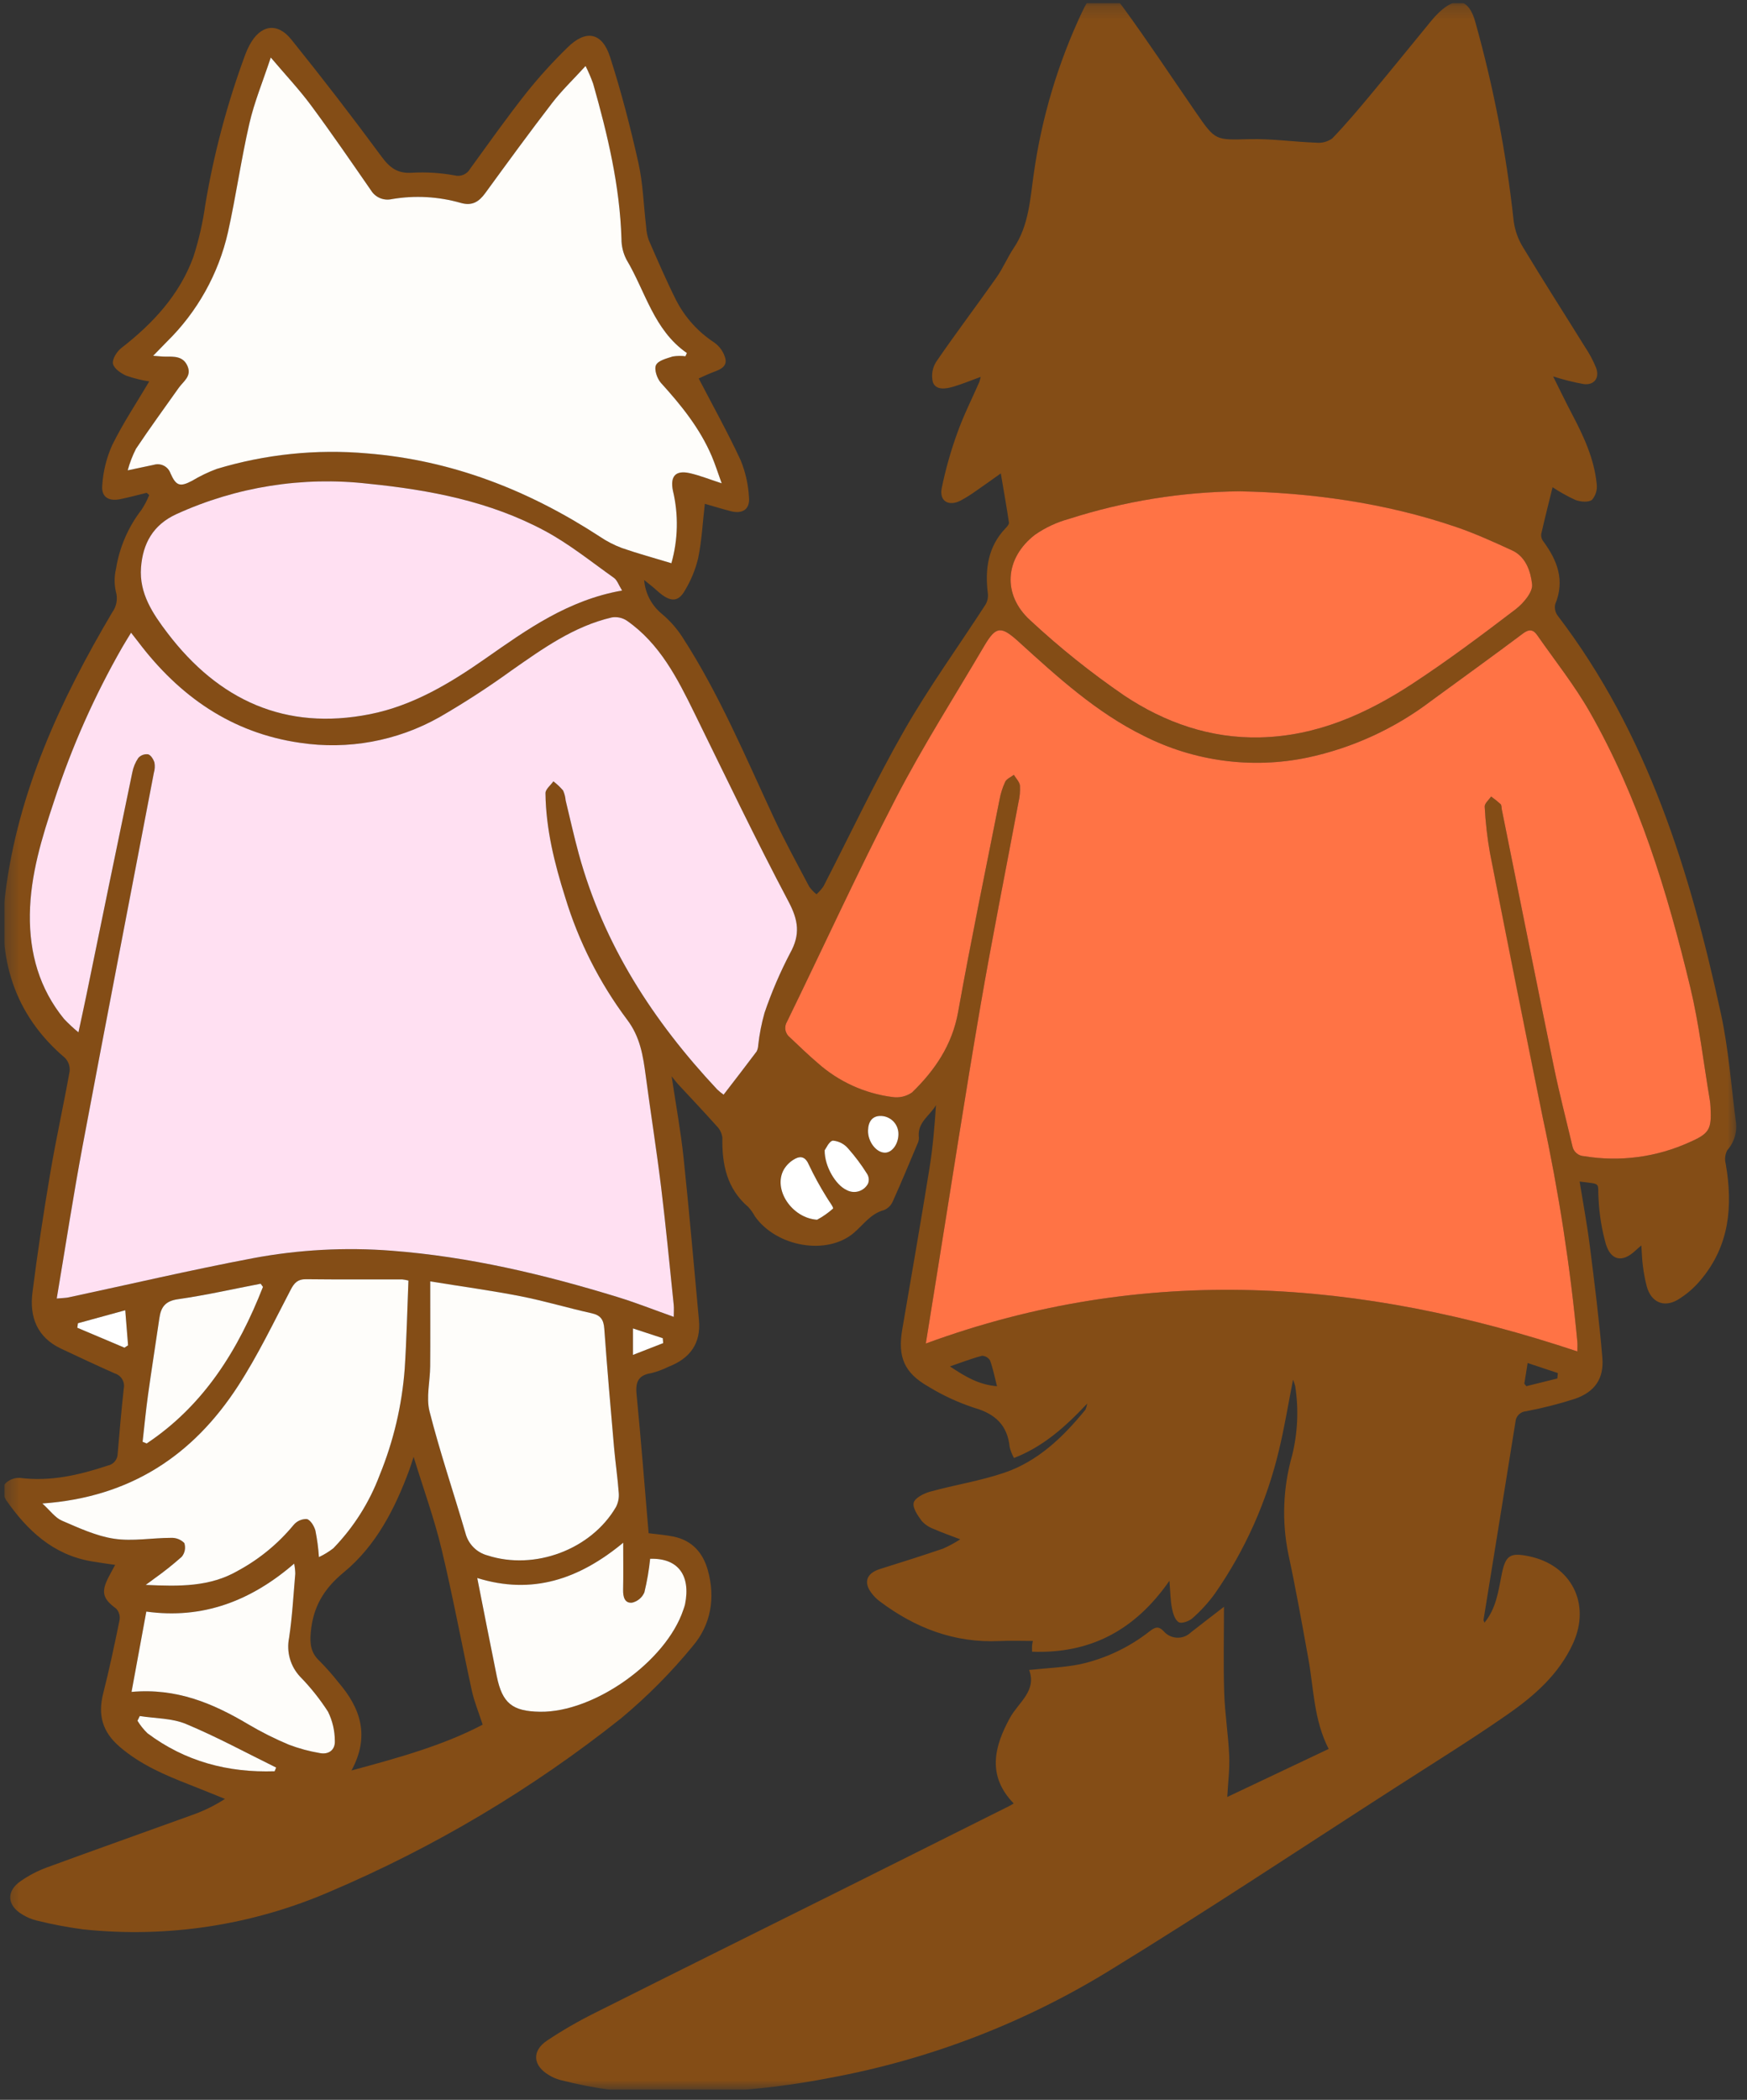
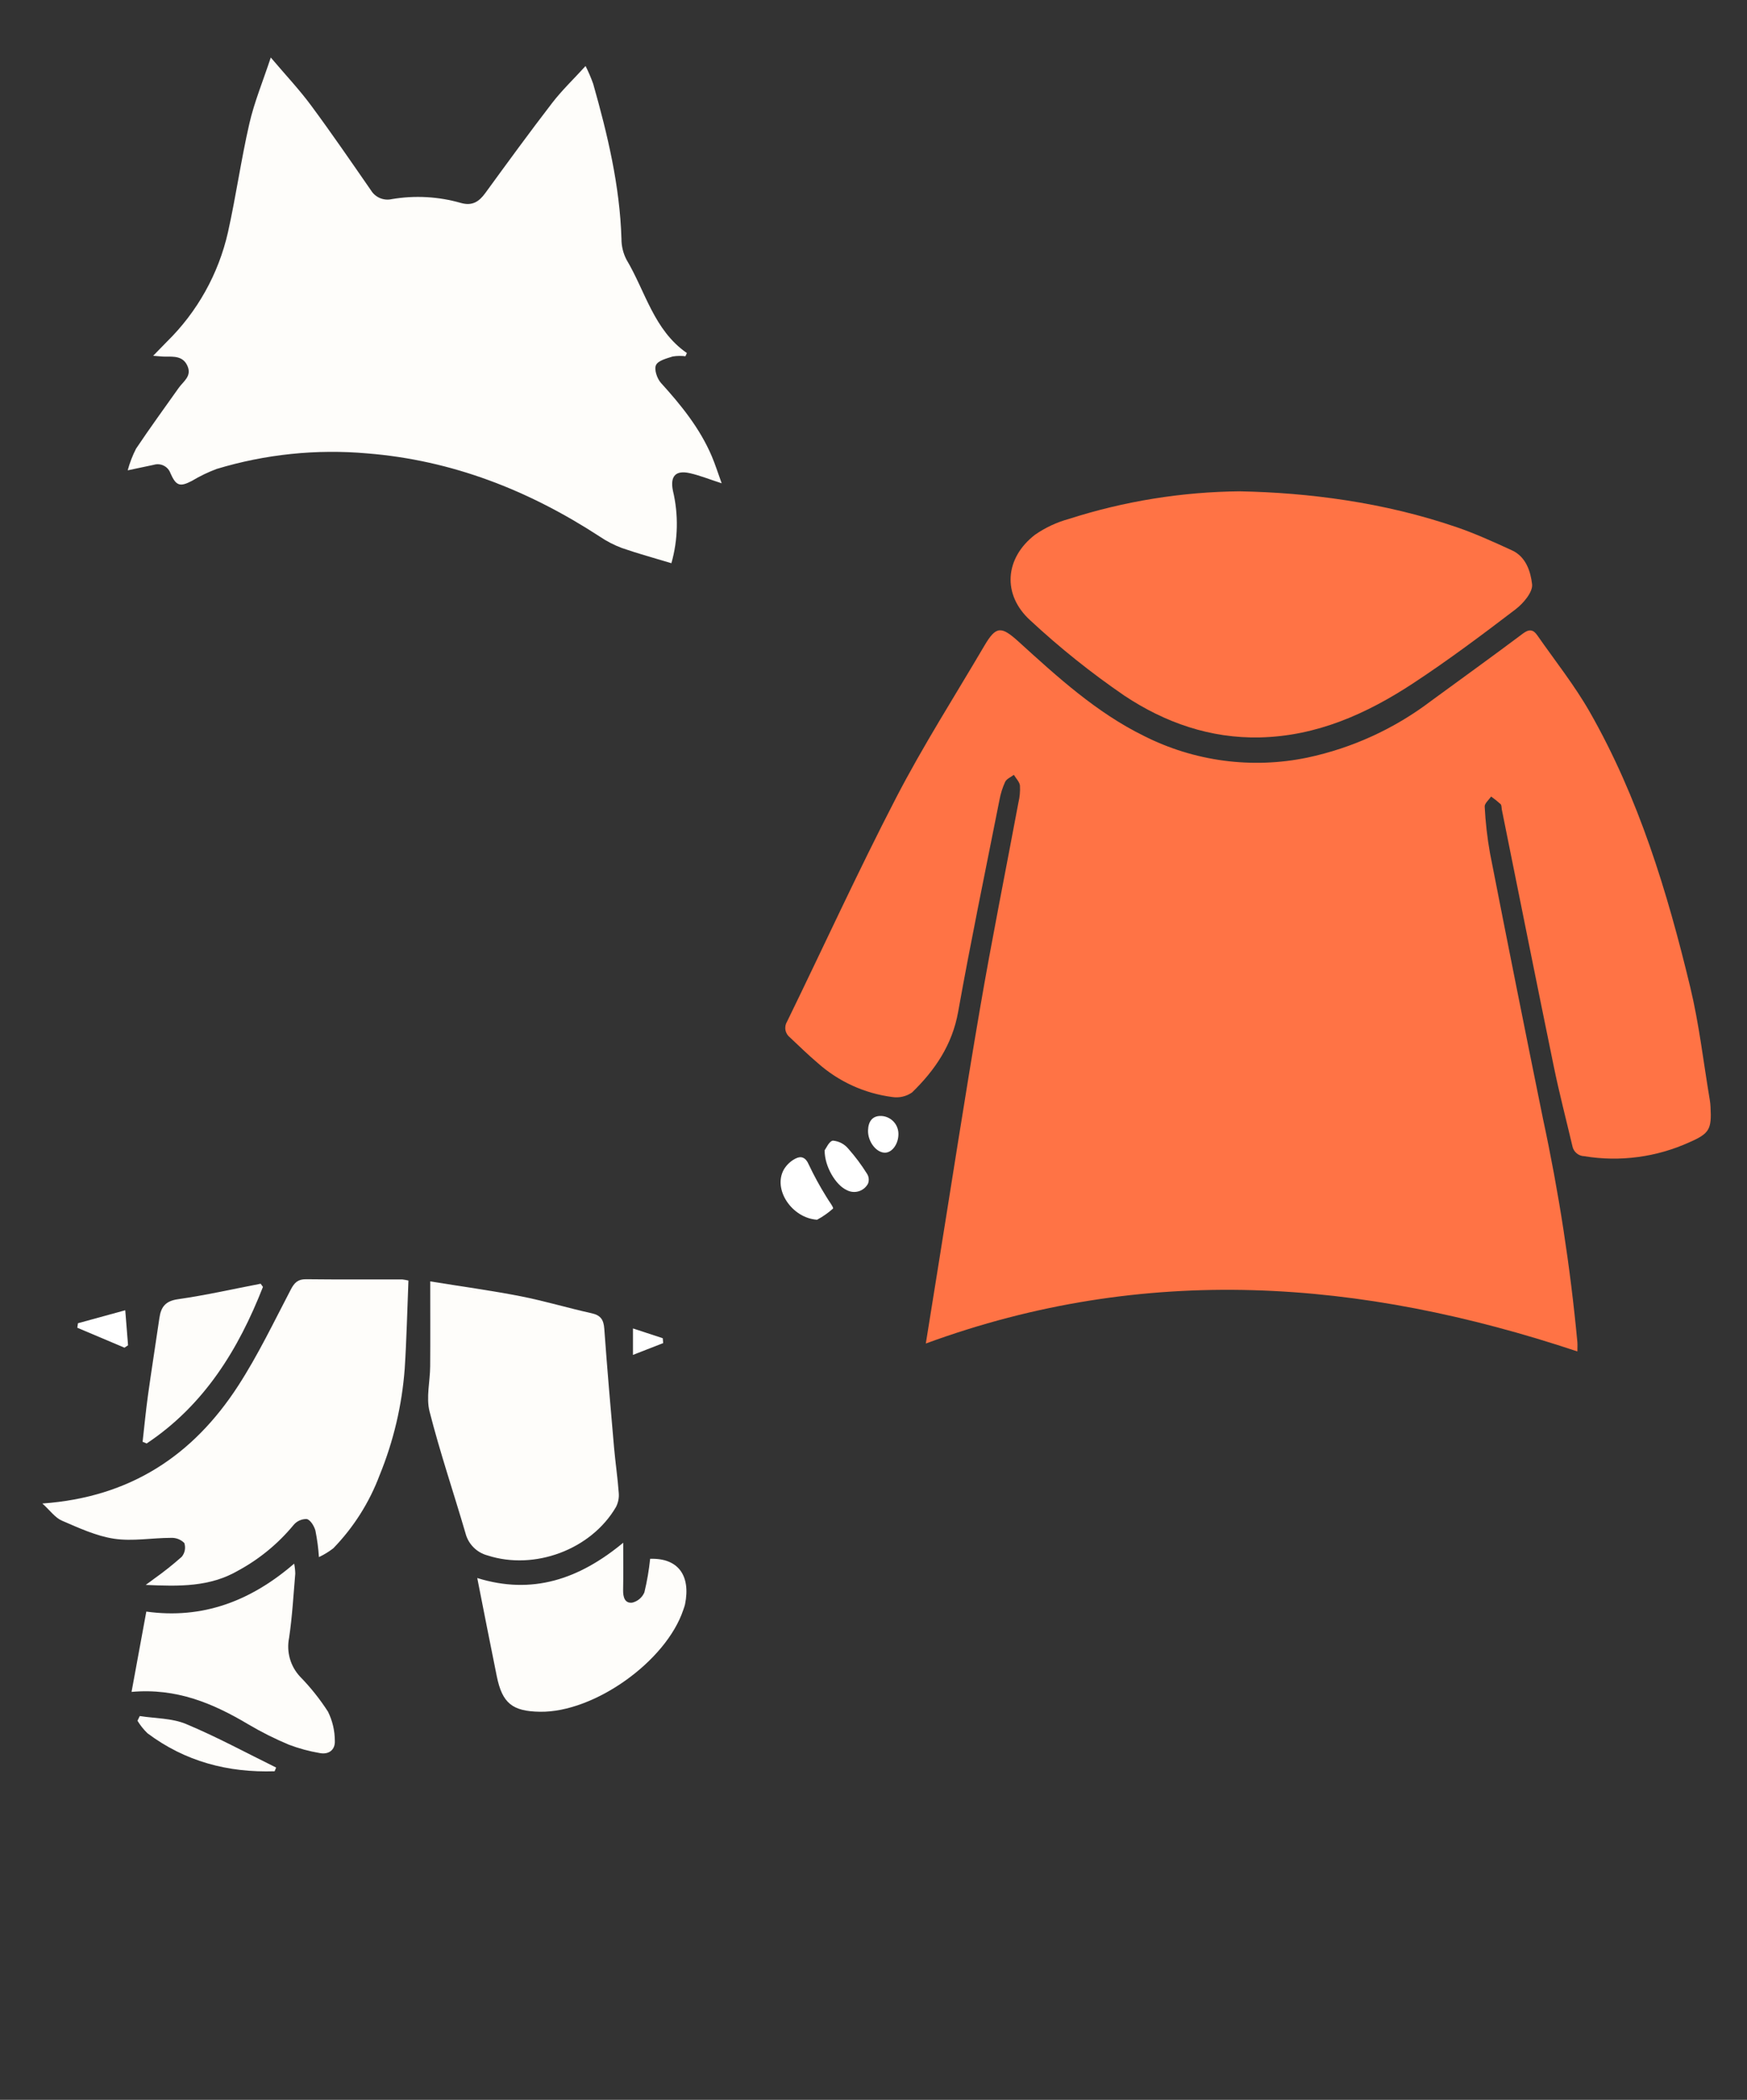
<svg xmlns="http://www.w3.org/2000/svg" width="134" height="161" viewBox="0 0 134 161" fill="none">
  <rect x="0" y="0" width="134" height="161" fill="#333333" stroke="none" />
  <g clip-path="url(#clip0_828_3322)">
    <mask id="mask0_828_3322" style="mask-type:luminance" maskUnits="userSpaceOnUse" x="0" y="0" width="134" height="161">
      <path d="M133.333 0.234H0.333V160.234H133.333V0.234Z" fill="white" />
    </mask>
    <g mask="url(#mask0_828_3322)">
-       <path d="M11.256 37.784C10.581 37.949 9.909 38.133 9.228 38.272C8.336 38.453 7.765 38.114 7.842 37.223C7.908 36.154 8.167 35.105 8.606 34.128C9.429 32.454 10.474 30.889 11.448 29.245C10.849 29.153 10.259 29.006 9.686 28.806C9.271 28.623 8.735 28.253 8.665 27.885C8.598 27.532 8.962 26.952 9.304 26.687C11.733 24.8 13.78 22.603 14.842 19.673C15.258 18.37 15.562 17.034 15.749 15.679C16.409 11.753 17.437 7.897 18.82 4.164C18.913 3.918 19.022 3.678 19.147 3.445C19.968 1.911 21.259 1.678 22.343 3.027C24.715 5.971 27.022 8.965 29.267 12.01C29.906 12.879 30.503 13.32 31.611 13.244C32.693 13.183 33.778 13.251 34.845 13.444C35.076 13.509 35.323 13.494 35.544 13.401C35.766 13.307 35.95 13.142 36.066 12.931C37.48 10.987 38.87 9.022 40.359 7.137C41.347 5.9 42.413 4.727 43.548 3.624C44.95 2.247 46.186 2.481 46.793 4.366C47.651 7.031 48.355 9.755 48.967 12.488C49.322 14.079 49.366 15.739 49.559 17.367C49.575 17.718 49.641 18.065 49.756 18.397C50.435 19.952 51.106 21.514 51.867 23.029C52.543 24.34 53.547 25.453 54.781 26.26C55.216 26.564 55.525 27.017 55.649 27.534C55.764 28.209 55.08 28.381 54.562 28.59C54.167 28.748 53.783 28.935 53.593 29.02C54.701 31.154 55.837 33.191 56.816 35.302C57.178 36.195 57.392 37.142 57.448 38.104C57.542 39.042 56.966 39.432 56.044 39.192C55.373 39.018 54.708 38.813 54.062 38.629C53.894 40.09 53.826 41.47 53.549 42.806C53.337 43.685 52.989 44.526 52.518 45.299C52.054 46.11 51.515 46.147 50.766 45.594C50.529 45.421 50.321 45.212 50.095 45.024C49.902 44.862 49.703 44.708 49.408 44.471C49.447 44.972 49.587 45.46 49.82 45.906C50.053 46.352 50.373 46.746 50.762 47.064C51.365 47.569 51.891 48.161 52.322 48.819C55.169 53.209 57.178 58.027 59.378 62.749C60.207 64.526 61.154 66.246 62.069 67.982C62.226 68.201 62.413 68.398 62.625 68.567C62.829 68.386 63.011 68.179 63.166 67.953C65.218 63.974 67.124 59.91 69.343 56.027C71.241 52.704 73.502 49.587 75.584 46.369C75.736 46.117 75.802 45.823 75.773 45.53C75.541 43.658 75.765 41.925 77.137 40.492C77.25 40.373 77.409 40.196 77.39 40.07C77.211 38.865 76.996 37.665 76.765 36.297C76.072 36.788 75.468 37.227 74.852 37.648C74.472 37.922 74.074 38.171 73.661 38.392C72.76 38.845 72.038 38.421 72.231 37.438C72.529 35.982 72.934 34.549 73.444 33.153C73.914 31.835 74.553 30.578 75.115 29.292C75.159 29.163 75.194 29.031 75.221 28.897C74.459 29.174 73.797 29.453 73.112 29.652C72.543 29.819 71.797 29.943 71.554 29.307C71.487 29.037 71.476 28.756 71.523 28.483C71.57 28.209 71.673 27.947 71.826 27.715C73.316 25.541 74.911 23.439 76.428 21.283C76.932 20.568 77.272 19.739 77.76 19.011C78.924 17.279 79.01 15.277 79.294 13.312C79.901 9.017 81.15 4.838 83 0.916C83.991 -1.178 84.785 -1.296 86.151 0.571C88.084 3.217 89.894 5.96 91.758 8.661C93.241 10.811 93.24 10.734 95.855 10.67C97.545 10.63 99.241 10.878 100.937 10.939C101.379 10.988 101.824 10.873 102.187 10.616C103.26 9.501 104.257 8.311 105.249 7.12C106.77 5.295 108.262 3.446 109.77 1.611C109.954 1.383 110.153 1.166 110.364 0.962C111.711 -0.317 112.687 -0.068 113.163 1.696C114.563 6.686 115.546 11.785 116.102 16.939C116.197 17.666 116.447 18.364 116.836 18.985C118.378 21.543 119.993 24.057 121.568 26.595C121.911 27.102 122.199 27.645 122.429 28.213C122.702 28.975 122.289 29.541 121.487 29.451C120.688 29.308 119.9 29.11 119.128 28.859C119.622 29.846 120.082 30.806 120.578 31.748C121.469 33.438 122.275 35.164 122.469 37.09C122.5 37.309 122.484 37.532 122.423 37.744C122.362 37.957 122.257 38.154 122.114 38.323C121.838 38.535 121.22 38.481 120.835 38.333C120.228 38.053 119.643 37.727 119.087 37.357C118.783 38.594 118.483 39.769 118.215 40.952C118.195 41.145 118.248 41.338 118.365 41.493C119.452 42.958 120.047 44.495 119.29 46.327C119.256 46.477 119.256 46.633 119.288 46.783C119.32 46.934 119.384 47.076 119.476 47.2C126.388 56.252 129.633 66.821 132 77.728C132.581 80.41 132.783 83.175 133.132 85.906C133.204 86.312 133.183 86.73 133.07 87.126C132.958 87.523 132.757 87.889 132.483 88.198C132.315 88.521 132.275 88.897 132.37 89.249C132.932 92.474 132.654 95.52 130.456 98.131C129.954 98.739 129.353 99.258 128.677 99.664C127.595 100.29 126.634 99.826 126.309 98.626C126.177 98.116 126.079 97.598 126.015 97.075C125.949 96.584 125.936 96.087 125.896 95.494C125.711 95.653 125.566 95.771 125.432 95.896C124.456 96.814 123.569 96.673 123.172 95.382C122.866 94.288 122.68 93.163 122.619 92.028C122.509 90.603 122.919 90.824 121.162 90.593C121.428 92.252 121.736 93.885 121.944 95.531C122.305 98.379 122.664 101.229 122.904 104.088C123.04 105.708 122.331 106.72 120.799 107.253C119.577 107.646 118.331 107.963 117.07 108.203C116.855 108.215 116.652 108.305 116.499 108.457C116.346 108.608 116.253 108.811 116.239 109.026C115.434 114.085 114.607 119.139 113.792 124.196C113.784 124.245 113.826 124.302 113.864 124.413C114.763 123.322 114.926 122.007 115.181 120.731C115.475 119.254 115.815 119.018 117.294 119.328C120.53 120.008 122.032 122.963 120.667 125.981C119.586 128.371 117.67 130.038 115.596 131.479C112.784 133.432 109.867 135.234 106.985 137.089C99.743 141.745 92.569 146.514 85.229 151.011C78.613 155.095 71.296 157.912 63.65 159.318C58.15 160.389 52.53 160.704 46.945 160.254C45.613 160.077 44.294 159.821 42.993 159.486C42.682 159.406 42.384 159.278 42.112 159.108C40.875 158.389 40.77 157.257 41.958 156.461C43.127 155.681 44.346 154.977 45.604 154.351C51.982 151.148 58.379 147.981 64.766 144.797C68.981 142.696 73.193 140.59 77.404 138.48C77.503 138.431 77.597 138.369 77.755 138.278C75.699 136.16 76.25 133.937 77.457 131.728C78.118 130.519 79.538 129.657 78.938 128.042C80.357 127.891 81.617 127.85 82.836 127.605C84.788 127.175 86.618 126.308 88.188 125.07C88.555 124.793 88.83 124.639 89.232 125.043C89.358 125.196 89.514 125.323 89.69 125.413C89.867 125.503 90.061 125.556 90.258 125.567C90.457 125.579 90.655 125.549 90.841 125.48C91.027 125.411 91.197 125.304 91.339 125.166C92.161 124.518 92.993 123.885 93.882 123.199C93.882 125.427 93.829 127.611 93.899 129.791C93.951 131.4 94.215 133.002 94.283 134.611C94.328 135.636 94.193 136.669 94.135 137.78L101.912 134.098C100.763 131.848 100.771 129.475 100.356 127.187C99.871 124.509 99.396 121.828 98.822 119.167C98.309 116.658 98.407 114.062 99.108 111.599C99.539 109.863 99.62 108.058 99.348 106.289C99.305 106.118 99.249 105.951 99.179 105.789C98.805 107.682 98.523 109.454 98.1 111.192C97.165 115.136 95.497 118.868 93.182 122.193C92.683 122.879 92.111 123.508 91.474 124.068C91.213 124.305 90.632 124.513 90.408 124.379C90.119 124.206 89.966 123.693 89.891 123.3C89.772 122.688 89.77 122.054 89.699 121.202C87.048 125.014 83.617 126.805 79.162 126.643C79.162 126.436 79.154 126.293 79.164 126.152C79.178 126.039 79.199 125.927 79.225 125.817C78.36 125.817 77.513 125.783 76.669 125.823C73.201 125.987 70.181 124.818 67.455 122.761C67.245 122.6 67.056 122.414 66.892 122.206C66.201 121.343 66.446 120.629 67.509 120.298C69.121 119.794 70.732 119.285 72.331 118.74C72.79 118.537 73.233 118.298 73.655 118.025C72.877 117.726 72.255 117.514 71.658 117.247C71.297 117.122 70.971 116.911 70.71 116.632C70.401 116.21 69.981 115.617 70.084 115.219C70.18 114.846 70.858 114.505 71.342 114.372C73.224 113.852 75.175 113.55 77.019 112.925C79.619 112.044 81.549 110.18 83.257 108.085C83.32 107.934 83.366 107.776 83.394 107.615C81.67 109.452 79.972 110.938 77.775 111.79C77.628 111.527 77.517 111.246 77.445 110.954C77.274 109.271 76.337 108.404 74.726 107.941C73.502 107.54 72.329 106.999 71.23 106.328C69.351 105.267 68.844 104.044 69.207 101.925C69.91 97.827 70.622 93.732 71.285 89.628C71.546 88.019 71.684 86.391 71.793 84.732C71.342 85.531 70.385 86.026 70.475 87.13C70.493 87.277 70.478 87.425 70.429 87.565C69.79 89.087 69.156 90.612 68.479 92.116C68.35 92.416 68.109 92.654 67.808 92.78C66.774 93.055 66.225 93.91 65.479 94.54C63.419 96.278 59.565 95.61 57.905 93.263C57.765 93.005 57.596 92.765 57.399 92.548C55.747 91.138 55.37 89.275 55.409 87.228C55.366 86.888 55.21 86.572 54.966 86.332C53.995 85.243 52.989 84.186 51.997 83.115C51.885 82.994 51.787 82.86 51.518 82.528C51.853 84.78 52.221 86.773 52.433 88.782C52.87 92.919 53.225 97.064 53.61 101.206C53.779 103.016 52.917 104.161 51.276 104.794C50.857 105.002 50.417 105.166 49.964 105.282C48.983 105.429 48.732 105.935 48.825 106.886C49.17 110.442 49.448 114.005 49.751 117.557C50.432 117.647 51.069 117.691 51.689 117.822C53.093 118.12 53.92 119.057 54.293 120.395C54.883 122.517 54.53 124.571 53.14 126.207C51.489 128.221 49.65 130.074 47.649 131.741C40.809 137.181 33.263 141.667 25.218 145.077C19.291 147.624 12.812 148.607 6.397 147.934C5.18 147.773 3.974 147.544 2.783 147.247C2.414 147.154 2.061 147.005 1.737 146.805C0.53 146.11 0.455 145 1.592 144.226C2.193 143.81 2.842 143.468 3.526 143.209C7.256 141.839 11.004 140.517 14.74 139.162C15.625 138.852 16.469 138.438 17.257 137.929C16.352 137.565 15.45 137.193 14.541 136.839C12.63 136.094 10.767 135.298 9.174 133.927C7.85 132.788 7.497 131.495 7.914 129.849C8.388 127.978 8.789 126.089 9.174 124.199C9.198 124.044 9.187 123.886 9.14 123.736C9.094 123.586 9.014 123.449 8.906 123.335C7.897 122.592 7.738 122.093 8.304 120.971C8.462 120.661 8.632 120.359 8.833 119.987C8.17 119.888 7.568 119.809 6.97 119.704C4.044 119.191 2.074 117.322 0.458 115.001C0.347 114.824 0.28 114.622 0.262 114.414C0.244 114.205 0.275 113.995 0.354 113.801C0.503 113.637 0.687 113.508 0.892 113.424C1.097 113.34 1.319 113.304 1.54 113.317C3.877 113.612 6.079 113.097 8.263 112.373C8.475 112.332 8.667 112.219 8.806 112.053C8.945 111.886 9.023 111.677 9.026 111.46C9.16 109.795 9.315 108.132 9.492 106.47C9.544 106.227 9.504 105.973 9.379 105.759C9.253 105.544 9.052 105.384 8.815 105.31C7.426 104.696 6.051 104.049 4.676 103.402C2.847 102.54 2.253 100.976 2.488 99.113C2.876 96.035 3.343 92.966 3.861 89.908C4.3 87.311 4.877 84.739 5.34 82.146C5.36 81.959 5.339 81.771 5.279 81.593C5.218 81.416 5.12 81.254 4.991 81.118C1.069 77.796 -0.206 73.454 0.402 68.553C1.374 60.709 4.628 53.684 8.603 46.96C8.772 46.732 8.885 46.468 8.934 46.188C8.983 45.908 8.966 45.621 8.885 45.349C8.757 44.782 8.761 44.194 8.896 43.629C9.157 41.974 9.831 40.411 10.855 39.086C11.091 38.73 11.288 38.351 11.445 37.954L11.254 37.789M120.988 103.619C120.988 103.346 121.005 103.117 120.986 102.892C120.446 97.143 119.566 91.43 118.349 85.786C116.958 79.008 115.605 72.224 114.287 65.431C114.076 64.247 113.939 63.051 113.878 61.849C113.862 61.603 114.196 61.333 114.369 61.073C114.625 61.252 114.869 61.447 115.1 61.656C115.186 61.743 115.165 61.935 115.194 62.078C116.522 68.652 117.834 75.23 119.186 81.799C119.604 83.835 120.133 85.849 120.606 87.873C120.647 88.087 120.759 88.28 120.924 88.421C121.089 88.563 121.297 88.643 121.514 88.65C124.25 89.1 127.058 88.728 129.583 87.58C131.13 86.908 131.296 86.573 131.201 84.876C131.193 84.7 131.175 84.524 131.148 84.35C130.66 81.463 130.331 78.538 129.648 75.698C127.886 68.376 125.696 61.182 121.94 54.593C120.767 52.535 119.271 50.662 117.915 48.71C117.62 48.286 117.313 48.202 116.827 48.566C114.493 50.315 112.124 52.017 109.771 53.741C106.966 55.87 103.727 57.354 100.284 58.087C96.031 58.969 91.605 58.381 87.729 56.418C84.098 54.632 81.124 51.918 78.16 49.224C76.8 47.989 76.406 47.974 75.501 49.516C73.225 53.39 70.798 57.187 68.734 61.17C65.809 66.813 63.164 72.601 60.377 78.316C60.253 78.511 60.207 78.746 60.248 78.974C60.289 79.202 60.414 79.406 60.598 79.547C61.299 80.206 61.987 80.88 62.721 81.501C64.321 82.928 66.315 83.837 68.441 84.111C68.974 84.194 69.519 84.068 69.962 83.759C71.716 82.053 73.04 80.114 73.492 77.589C74.463 72.165 75.583 66.768 76.656 61.363C76.743 60.873 76.892 60.397 77.099 59.945C77.212 59.713 77.537 59.584 77.766 59.41C77.93 59.682 78.2 59.942 78.233 60.23C78.258 60.67 78.219 61.11 78.115 61.538C77.136 66.783 76.081 72.016 75.178 77.274C74.018 84.034 72.977 90.816 71.885 97.588C71.608 99.309 71.332 101.03 71.013 103.011C87.858 96.828 104.395 98.088 120.989 103.618M4.35 99.565C4.837 99.521 5.037 99.526 5.229 99.483C9.943 98.475 14.639 97.376 19.374 96.478C22.895 95.816 26.488 95.621 30.06 95.901C35.98 96.354 41.724 97.716 47.383 99.457C48.799 99.891 50.181 100.44 51.678 100.971C51.678 100.604 51.703 100.318 51.674 100.036C51.36 97.034 51.075 94.029 50.708 91.034C50.359 88.186 49.908 85.35 49.53 82.505C49.325 80.965 49.107 79.505 48.09 78.173C45.981 75.351 44.379 72.185 43.354 68.814C42.529 66.213 41.872 63.569 41.837 60.822C41.833 60.52 42.231 60.214 42.444 59.91C42.717 60.117 42.968 60.354 43.19 60.615C43.297 60.855 43.363 61.111 43.385 61.373C43.717 62.737 44.017 64.109 44.388 65.462C46.298 72.443 50.111 78.309 55.008 83.534C55.162 83.679 55.327 83.814 55.501 83.936C56.375 82.797 57.214 81.715 58.036 80.62C58.109 80.467 58.15 80.301 58.156 80.132C58.249 79.298 58.41 78.473 58.639 77.665C59.176 76.086 59.835 74.551 60.608 73.073C61.398 71.65 61.236 70.559 60.481 69.133C57.964 64.375 55.64 59.514 53.265 54.681C51.953 52.01 50.615 49.362 48.087 47.597C47.747 47.37 47.335 47.279 46.931 47.343C44.011 48.022 41.63 49.734 39.224 51.417C37.446 52.703 35.603 53.897 33.702 54.993C30.455 56.822 26.691 57.512 23.007 56.955C17.76 56.2 13.749 53.382 10.6 49.217C10.437 49.002 10.268 48.792 10.051 48.514C9.778 48.965 9.578 49.286 9.386 49.614C7.244 53.349 5.492 57.296 4.159 61.39C3.213 64.222 2.328 67.079 2.29 70.116C2.253 73.087 3.011 75.796 4.91 78.125C5.256 78.492 5.626 78.836 6.015 79.156C6.252 78.049 6.441 77.197 6.618 76.341C7.792 70.638 8.968 64.936 10.146 59.233C10.222 58.832 10.379 58.45 10.609 58.113C10.702 58.01 10.819 57.931 10.95 57.883C11.08 57.835 11.22 57.819 11.358 57.836C11.568 57.894 11.768 58.219 11.845 58.467C11.891 58.727 11.877 58.994 11.802 59.248C9.983 68.765 8.134 78.276 6.347 87.799C5.623 91.651 5.031 95.528 4.35 99.566M20.77 4.411C20.156 6.267 19.504 7.837 19.128 9.47C18.494 12.232 18.102 15.048 17.485 17.815C16.76 21.006 15.131 23.92 12.795 26.209C12.479 26.525 12.173 26.846 11.749 27.282C12.203 27.314 12.434 27.344 12.664 27.345C13.343 27.345 14.049 27.288 14.386 28.075C14.719 28.853 14.066 29.239 13.707 29.744C12.607 31.294 11.488 32.832 10.43 34.412C10.162 34.939 9.949 35.493 9.796 36.064L11.797 35.637C12.054 35.56 12.331 35.585 12.569 35.707C12.808 35.829 12.99 36.039 13.078 36.293C13.504 37.252 13.803 37.35 14.723 36.866C15.324 36.505 15.957 36.2 16.613 35.955C20.353 34.823 24.275 34.417 28.168 34.761C34.663 35.28 40.555 37.589 45.992 41.133C46.525 41.495 47.099 41.791 47.701 42.016C48.928 42.443 50.184 42.784 51.497 43.181C52.01 41.37 52.05 39.458 51.615 37.627C51.388 36.51 51.815 36.031 52.914 36.279C53.671 36.45 54.401 36.745 55.353 37.053C55.062 36.253 54.858 35.595 54.589 34.966C53.676 32.833 52.243 31.062 50.698 29.359C50.398 29.03 50.161 28.329 50.315 27.991C50.473 27.643 51.13 27.48 51.598 27.331C51.92 27.277 52.249 27.271 52.573 27.313L52.685 27.066C50.145 25.306 49.509 22.348 48.053 19.908C47.797 19.414 47.664 18.865 47.666 18.308C47.541 14.233 46.599 10.311 45.496 6.417C45.328 5.953 45.134 5.499 44.913 5.058C43.987 6.073 43.098 6.923 42.353 7.888C40.603 10.165 38.911 12.486 37.22 14.807C36.738 15.469 36.217 15.803 35.361 15.564C33.638 15.068 31.824 14.966 30.056 15.267C29.754 15.336 29.438 15.31 29.152 15.191C28.866 15.072 28.624 14.866 28.461 14.602C26.944 12.415 25.439 10.217 23.856 8.079C22.959 6.868 21.918 5.765 20.77 4.411ZM95.13 37.673C90.666 37.712 86.234 38.426 81.983 39.791C81.056 40.045 80.179 40.454 79.389 41.002C77.065 42.791 76.85 45.6 79.026 47.57C81.286 49.671 83.698 51.6 86.244 53.342C89.35 55.407 92.838 56.631 96.66 56.542C101.019 56.438 104.843 54.724 108.395 52.389C111.09 50.618 113.678 48.678 116.245 46.722C116.843 46.266 117.58 45.396 117.514 44.8C117.408 43.844 117.054 42.694 115.975 42.201C114.596 41.569 113.21 40.934 111.778 40.441C106.127 38.493 100.273 37.774 95.128 37.676M47.716 45.279C47.452 44.855 47.34 44.484 47.09 44.307C45.349 43.075 43.67 41.714 41.802 40.71C37.589 38.445 32.968 37.563 28.245 37.09C23.215 36.516 18.124 37.323 13.518 39.427C11.742 40.246 10.952 41.672 10.815 43.517C10.665 45.507 11.729 47.072 12.846 48.539C16.77 53.695 21.886 56.045 28.369 54.762C31.668 54.109 34.519 52.392 37.244 50.487C40.418 48.269 43.564 46.009 47.716 45.279ZM3.249 115.279C3.851 115.824 4.228 116.37 4.745 116.592C6.047 117.153 7.381 117.775 8.761 117.982C10.176 118.194 11.66 117.915 13.114 117.913C13.303 117.904 13.492 117.935 13.669 118.003C13.846 118.072 14.006 118.177 14.14 118.311C14.197 118.489 14.21 118.679 14.175 118.862C14.141 119.046 14.061 119.218 13.943 119.363C13.266 119.963 12.558 120.526 11.821 121.05C11.657 121.177 11.487 121.295 11.176 121.522C13.754 121.64 16.105 121.686 18.274 120.42C19.9 119.538 21.342 118.352 22.52 116.925C22.643 116.776 22.799 116.658 22.975 116.58C23.151 116.502 23.343 116.465 23.535 116.473C23.817 116.542 24.099 117.012 24.194 117.358C24.329 118.028 24.419 118.707 24.463 119.389C24.856 119.204 25.228 118.976 25.571 118.709C27.125 117.106 28.332 115.199 29.118 113.107C30.185 110.503 30.834 107.746 31.043 104.939C31.189 102.694 31.237 100.443 31.329 98.186C31.171 98.146 31.009 98.117 30.847 98.098C28.39 98.095 25.934 98.112 23.477 98.084C22.852 98.077 22.584 98.341 22.303 98.879C21.004 101.364 19.787 103.912 18.265 106.258C14.823 111.568 10.021 114.8 3.249 115.279ZM33 98.249C33 100.608 33.011 102.686 32.996 104.763C32.987 105.923 32.674 107.148 32.949 108.229C33.748 111.368 34.793 114.444 35.703 117.556C35.807 117.967 36.02 118.342 36.318 118.642C36.617 118.943 36.99 119.158 37.4 119.265C40.997 120.43 45.339 118.818 47.244 115.554C47.418 115.22 47.492 114.845 47.46 114.47C47.374 113.304 47.201 112.145 47.099 110.979C46.834 107.946 46.571 104.912 46.349 101.875C46.3 101.194 46.073 100.848 45.384 100.696C43.561 100.291 41.767 99.75 39.937 99.392C37.741 98.96 35.517 98.659 32.999 98.252M31.726 111.699C31.571 112.17 31.497 112.421 31.407 112.667C30.302 115.673 28.844 118.523 26.355 120.568C24.819 121.832 24.015 123.224 23.838 125.144C23.759 126.022 23.828 126.726 24.513 127.356C25.029 127.877 25.515 128.427 25.967 129.004C27.664 130.975 28.384 133.117 26.961 135.748C30.57 134.776 33.992 133.829 37.022 132.236C36.695 131.227 36.37 130.448 36.193 129.636C35.403 126.009 34.729 122.355 33.862 118.746C33.306 116.429 32.486 114.175 31.724 111.699M36.605 120.995C37.12 123.595 37.599 126.064 38.102 128.529C38.524 130.596 39.297 131.215 41.422 131.247C45.577 131.309 51.087 127.389 52.409 123.43C52.462 123.294 52.506 123.155 52.541 123.013C52.994 120.778 51.994 119.449 49.866 119.52C49.776 120.386 49.628 121.246 49.424 122.093C49.34 122.289 49.212 122.463 49.049 122.6C48.886 122.737 48.694 122.834 48.486 122.883C47.91 122.948 47.781 122.438 47.792 121.903C47.816 120.774 47.8 119.643 47.8 118.287C44.403 121.103 40.806 122.299 36.604 120.995M10.087 129.726C13.546 129.418 16.338 130.607 19.025 132.203C20.032 132.798 21.078 133.321 22.157 133.77C22.92 134.06 23.708 134.274 24.512 134.41C25.226 134.553 25.721 134.158 25.681 133.467C25.679 132.693 25.499 131.93 25.156 131.237C24.537 130.277 23.823 129.381 23.025 128.564C22.654 128.171 22.383 127.694 22.235 127.173C22.087 126.653 22.065 126.105 22.173 125.575C22.413 123.948 22.504 122.298 22.647 120.656C22.64 120.398 22.612 120.141 22.562 119.888C19.228 122.766 15.528 124.162 11.222 123.565L10.089 129.722M20.168 98.67L19.992 98.426C17.878 98.832 15.775 99.309 13.646 99.613C12.688 99.75 12.348 100.209 12.226 101.047C11.94 103.015 11.626 104.978 11.352 106.947C11.186 108.142 11.073 109.345 10.936 110.544L11.249 110.673C15.648 107.743 18.28 103.485 20.168 98.67M21.067 135.805L21.178 135.522C18.88 134.393 16.623 133.164 14.264 132.18C13.186 131.73 11.908 131.76 10.721 131.572L10.544 131.932C10.758 132.283 11.015 132.605 11.309 132.891C14.206 135.064 17.497 135.923 21.067 135.806M62.672 93.522C63.111 93.287 63.521 93 63.892 92.667C63.967 92.588 63.543 92.053 63.358 91.724C62.871 90.94 62.43 90.129 62.035 89.294C61.804 88.744 61.458 88.618 61.044 88.818C60.659 89.009 60.337 89.309 60.118 89.68C59.272 91.21 60.746 93.394 62.672 93.522M63.252 88.199C63.238 89.438 64.111 90.864 64.924 91.235C65.064 91.315 65.219 91.365 65.379 91.383C65.539 91.402 65.701 91.388 65.856 91.342C66.01 91.297 66.154 91.221 66.279 91.118C66.403 91.016 66.506 90.889 66.581 90.747C66.626 90.627 66.643 90.499 66.632 90.372C66.62 90.245 66.579 90.122 66.512 90.013C66.083 89.326 65.598 88.676 65.061 88.07C64.916 87.896 64.738 87.752 64.537 87.647C64.336 87.542 64.117 87.477 63.891 87.457C63.595 87.487 63.354 88.068 63.251 88.199M9.546 103.332L9.822 103.147C9.755 102.298 9.687 101.448 9.608 100.461L5.981 101.456L5.931 101.802L9.548 103.332M67.488 85.565C66.912 85.585 66.599 85.989 66.58 86.681C66.559 87.532 67.211 88.386 67.885 88.38C68.431 88.374 68.911 87.708 68.911 86.958C68.914 86.771 68.878 86.586 68.807 86.414C68.736 86.242 68.631 86.086 68.497 85.955C68.364 85.825 68.206 85.723 68.032 85.656C67.859 85.589 67.673 85.558 67.487 85.565M72.863 104.767C74.055 105.564 75.091 106.177 76.472 106.286C76.282 105.544 76.162 104.913 75.942 104.318C75.878 104.209 75.788 104.119 75.68 104.055C75.572 103.991 75.449 103.956 75.323 103.953C74.552 104.153 73.805 104.445 72.863 104.767ZM119.452 105.693C119.465 105.554 119.478 105.415 119.492 105.277L117.174 104.507C117.089 105.034 117.003 105.561 116.922 106.087C116.919 106.106 116.955 106.132 117.075 106.284L119.453 105.692M50.868 102.979C50.857 102.854 50.846 102.73 50.835 102.605L48.549 101.855V103.884L50.868 102.979Z" fill="#844D16" />
      <path d="M120.988 103.619C104.394 98.088 87.857 96.829 71.013 103.012C71.331 101.032 71.605 99.311 71.884 97.59C72.976 90.817 74.017 84.036 75.178 77.275C76.081 72.017 77.135 66.785 78.115 61.54C78.218 61.112 78.258 60.671 78.233 60.232C78.199 59.944 77.93 59.684 77.766 59.411C77.536 59.586 77.211 59.715 77.099 59.946C76.892 60.398 76.743 60.875 76.656 61.364C75.584 66.769 74.463 72.166 73.491 77.59C73.039 80.116 71.715 82.054 69.961 83.76C69.518 84.069 68.973 84.195 68.44 84.112C66.314 83.839 64.321 82.929 62.72 81.503C61.986 80.882 61.299 80.207 60.597 79.548C60.413 79.408 60.288 79.204 60.247 78.975C60.206 78.748 60.252 78.513 60.376 78.317C63.164 72.602 65.809 66.814 68.733 61.171C70.797 57.187 73.225 53.388 75.5 49.517C76.406 47.976 76.799 47.99 78.159 49.226C81.123 51.919 84.099 54.633 87.728 56.419C91.604 58.382 96.031 58.97 100.284 58.087C103.728 57.355 106.967 55.871 109.771 53.742C112.125 52.018 114.493 50.317 116.827 48.566C117.314 48.202 117.62 48.286 117.915 48.711C119.273 50.662 120.768 52.536 121.941 54.593C125.697 61.182 127.887 68.376 129.649 75.699C130.332 78.538 130.661 81.463 131.148 84.35C131.176 84.524 131.194 84.7 131.202 84.876C131.295 86.574 131.129 86.909 129.584 87.58C127.059 88.728 124.251 89.1 121.515 88.65C121.298 88.643 121.089 88.562 120.924 88.421C120.759 88.28 120.647 88.087 120.607 87.873C120.13 85.849 119.604 83.835 119.186 81.799C117.835 75.23 116.522 68.653 115.195 62.078C115.166 61.934 115.186 61.743 115.1 61.656C114.87 61.446 114.627 61.251 114.371 61.072C114.199 61.332 113.864 61.602 113.88 61.849C113.942 63.05 114.078 64.246 114.29 65.431C115.619 72.22 116.973 79.005 118.352 85.785C119.568 91.43 120.448 97.142 120.988 102.891C121.007 103.116 120.99 103.345 120.99 103.618" fill="#FF7345" />
-       <path d="M4.351 99.565C5.032 95.527 5.624 91.65 6.348 87.798C8.135 78.277 9.984 68.764 11.803 59.247C11.878 58.993 11.893 58.726 11.846 58.466C11.768 58.218 11.57 57.893 11.36 57.836C11.222 57.818 11.082 57.834 10.951 57.882C10.82 57.93 10.704 58.009 10.61 58.112C10.38 58.45 10.223 58.831 10.147 59.232C8.962 64.933 7.786 70.635 6.619 76.34C6.443 77.196 6.254 78.049 6.017 79.154C5.627 78.834 5.258 78.49 4.911 78.124C3.012 75.793 2.254 73.086 2.291 70.114C2.331 67.079 3.215 64.221 4.16 61.389C5.494 57.294 7.245 53.347 9.387 49.612C9.578 49.284 9.779 48.963 10.053 48.512C10.27 48.788 10.439 49 10.601 49.215C13.75 53.38 17.762 56.198 23.009 56.953C26.692 57.51 30.457 56.82 33.704 54.991C35.604 53.894 37.447 52.7 39.225 51.414C41.633 49.732 44.012 48.019 46.933 47.34C47.336 47.277 47.749 47.367 48.088 47.594C50.614 49.359 51.956 52.007 53.266 54.678C55.641 59.511 57.965 64.372 60.483 69.13C61.237 70.556 61.399 71.65 60.61 73.07C59.836 74.548 59.178 76.083 58.64 77.662C58.412 78.47 58.251 79.295 58.158 80.129C58.152 80.299 58.111 80.465 58.037 80.617C57.216 81.713 56.377 82.795 55.502 83.933C55.328 83.811 55.164 83.677 55.01 83.531C50.113 78.306 46.299 72.441 44.39 65.459C44.02 64.106 43.719 62.733 43.387 61.371C43.365 61.109 43.299 60.853 43.192 60.613C42.969 60.351 42.719 60.115 42.446 59.908C42.233 60.211 41.834 60.518 41.839 60.819C41.874 63.567 42.531 66.21 43.356 68.811C44.38 72.182 45.983 75.349 48.092 78.17C49.109 79.503 49.328 80.963 49.532 82.503C49.91 85.347 50.361 88.183 50.71 91.031C51.076 94.026 51.362 97.032 51.675 100.034C51.705 100.315 51.679 100.602 51.679 100.969C50.183 100.437 48.801 99.889 47.385 99.454C41.726 97.716 35.979 96.352 30.061 95.899C26.49 95.619 22.896 95.814 19.375 96.476C14.639 97.374 9.943 98.473 5.231 99.481C5.039 99.52 4.839 99.52 4.352 99.563" fill="#FFE0F2" />
      <path d="M20.77 4.411C21.918 5.765 22.959 6.869 23.856 8.08C25.439 10.218 26.944 12.415 28.461 14.603C28.624 14.866 28.866 15.072 29.152 15.191C29.439 15.31 29.755 15.337 30.057 15.267C31.825 14.966 33.638 15.068 35.362 15.564C36.218 15.804 36.739 15.469 37.221 14.807C38.912 12.487 40.604 10.165 42.355 7.89C43.098 6.926 43.989 6.076 44.915 5.061C45.136 5.502 45.33 5.955 45.497 6.42C46.602 10.312 47.542 14.234 47.668 18.311C47.665 18.868 47.798 19.417 48.055 19.911C49.511 22.351 50.147 25.309 52.686 27.069L52.575 27.316C52.251 27.274 51.922 27.28 51.599 27.333C51.131 27.483 50.475 27.645 50.316 27.994C50.163 28.331 50.4 29.032 50.699 29.362C52.245 31.065 53.678 32.834 54.59 34.968C54.859 35.598 55.063 36.255 55.354 37.056C54.402 36.748 53.673 36.452 52.915 36.281C51.816 36.033 51.389 36.513 51.616 37.63C52.052 39.461 52.011 41.373 51.498 43.184C50.185 42.786 48.929 42.446 47.703 42.019C47.1 41.794 46.526 41.497 45.994 41.136C40.556 37.592 34.664 35.283 28.169 34.764C24.276 34.42 20.354 34.825 16.614 35.957C15.958 36.203 15.325 36.507 14.724 36.868C13.803 37.352 13.505 37.254 13.079 36.295C12.991 36.041 12.809 35.831 12.57 35.709C12.332 35.587 12.055 35.562 11.798 35.639L9.796 36.062C9.949 35.491 10.162 34.937 10.43 34.41C11.488 32.83 12.606 31.293 13.706 29.743C14.064 29.238 14.718 28.851 14.385 28.074C14.047 27.286 13.342 27.344 12.662 27.343C12.432 27.343 12.202 27.313 11.747 27.28C12.171 26.846 12.479 26.523 12.793 26.208C15.13 23.919 16.759 21.006 17.484 17.815C18.101 15.049 18.493 12.232 19.128 9.47C19.503 7.837 20.154 6.27 20.769 4.411" fill="#FEFDFA" />
      <path d="M95.13 37.673C100.275 37.772 106.129 38.491 111.78 40.439C113.211 40.932 114.598 41.567 115.977 42.199C117.055 42.692 117.408 43.842 117.516 44.798C117.583 45.394 116.845 46.264 116.247 46.72C113.682 48.676 111.092 50.616 108.397 52.387C104.845 54.721 101.022 56.436 96.662 56.54C92.841 56.631 89.352 55.406 86.246 53.34C83.7 51.598 81.288 49.668 79.028 47.568C76.853 45.598 77.067 42.788 79.391 40.999C80.181 40.452 81.058 40.042 81.985 39.789C86.236 38.424 90.668 37.71 95.132 37.671" fill="#FF7345" />
-       <path d="M47.717 45.278C43.565 46.008 40.418 48.268 37.245 50.486C34.522 52.391 31.669 54.107 28.37 54.761C21.887 56.045 16.771 53.694 12.847 48.538C11.73 47.07 10.666 45.506 10.816 43.515C10.954 41.671 11.741 40.245 13.519 39.426C18.125 37.322 23.216 36.514 28.246 37.089C32.969 37.563 37.589 38.444 41.802 40.709C43.67 41.713 45.35 43.073 47.09 44.307C47.339 44.483 47.451 44.854 47.716 45.279" fill="#FFE0F2" />
      <path d="M3.249 115.279C10.021 114.8 14.823 111.568 18.265 106.258C19.786 103.911 21.004 101.364 22.303 98.878C22.584 98.34 22.852 98.076 23.477 98.083C25.933 98.112 28.39 98.094 30.847 98.097C31.009 98.116 31.17 98.145 31.328 98.185C31.236 100.442 31.188 102.693 31.043 104.938C30.834 107.745 30.184 110.502 29.118 113.107C28.332 115.198 27.125 117.105 25.57 118.709C25.227 118.976 24.856 119.203 24.463 119.388C24.418 118.706 24.328 118.027 24.193 117.357C24.099 117.011 23.817 116.541 23.535 116.472C23.342 116.464 23.151 116.501 22.975 116.579C22.799 116.658 22.643 116.776 22.52 116.924C21.341 118.351 19.9 119.538 18.273 120.42C16.105 121.686 13.754 121.639 11.176 121.521C11.487 121.294 11.657 121.176 11.82 121.049C12.557 120.526 13.266 119.963 13.942 119.363C14.06 119.218 14.14 119.046 14.175 118.862C14.209 118.678 14.197 118.489 14.139 118.311C14.006 118.176 13.845 118.071 13.669 118.003C13.492 117.934 13.303 117.903 13.113 117.913C11.659 117.913 10.175 118.193 8.76 117.981C7.379 117.775 6.047 117.152 4.744 116.592C4.228 116.369 3.85 115.823 3.249 115.278" fill="#FEFDFA" />
      <path d="M33 98.249C35.519 98.657 37.741 98.958 39.938 99.389C41.768 99.749 43.562 100.29 45.384 100.693C46.075 100.846 46.3 101.191 46.35 101.873C46.569 104.91 46.833 107.943 47.099 110.977C47.201 112.142 47.376 113.301 47.46 114.468C47.493 114.842 47.418 115.218 47.245 115.551C45.339 118.815 40.997 120.428 37.4 119.262C36.991 119.155 36.617 118.94 36.319 118.64C36.02 118.339 35.808 117.964 35.703 117.553C34.794 114.441 33.749 111.366 32.949 108.227C32.673 107.146 32.989 105.92 32.996 104.76C33.012 102.683 33 100.606 33 98.246" fill="#FEFDFA" />
      <path d="M36.607 120.993C40.809 122.297 44.405 121.102 47.802 118.286C47.802 119.642 47.819 120.772 47.795 121.902C47.784 122.436 47.913 122.947 48.489 122.882C48.696 122.833 48.889 122.736 49.052 122.599C49.215 122.461 49.343 122.288 49.426 122.092C49.631 121.245 49.778 120.385 49.868 119.519C51.996 119.449 52.996 120.776 52.544 123.012C52.508 123.153 52.464 123.293 52.412 123.429C51.09 127.388 45.58 131.308 41.424 131.246C39.299 131.214 38.527 130.595 38.105 128.528C37.602 126.063 37.123 123.594 36.607 120.994" fill="#FEFDFA" />
      <path d="M10.09 129.723L11.223 123.566C15.529 124.164 19.23 122.767 22.563 119.889C22.613 120.142 22.642 120.399 22.648 120.657C22.507 122.299 22.417 123.948 22.175 125.576C22.067 126.106 22.088 126.654 22.236 127.175C22.384 127.695 22.655 128.172 23.026 128.565C23.825 129.382 24.538 130.278 25.157 131.238C25.5 131.932 25.68 132.694 25.682 133.468C25.722 134.158 25.227 134.555 24.513 134.411C23.71 134.275 22.921 134.061 22.159 133.772C21.08 133.321 20.034 132.797 19.028 132.201C16.34 130.604 13.548 129.416 10.09 129.724" fill="#FEFDFA" />
      <path d="M20.169 98.672C18.282 103.489 15.651 107.745 11.25 110.676L10.938 110.547C11.074 109.348 11.188 108.145 11.354 106.95C11.628 104.981 11.941 103.017 12.227 101.05C12.349 100.212 12.688 99.752 13.648 99.616C15.776 99.312 17.88 98.835 19.993 98.428L20.169 98.672Z" fill="#FEFDFA" />
      <path d="M21.067 135.809C17.497 135.927 14.207 135.067 11.31 132.894C11.015 132.608 10.758 132.286 10.545 131.935L10.721 131.575C11.909 131.763 13.187 131.733 14.265 132.183C16.623 133.167 18.882 134.395 21.179 135.524L21.067 135.809Z" fill="#FEFDFA" />
      <path d="M62.672 93.522C60.747 93.394 59.272 91.209 60.118 89.68C60.337 89.308 60.659 89.009 61.045 88.818C61.458 88.618 61.805 88.744 62.036 89.294C62.43 90.128 62.872 90.939 63.359 91.723C63.544 92.053 63.967 92.587 63.893 92.667C63.522 93 63.112 93.287 62.672 93.522Z" fill="white" />
      <path d="M63.252 88.199C63.355 88.068 63.596 87.488 63.892 87.457C64.118 87.477 64.337 87.541 64.538 87.646C64.739 87.751 64.917 87.895 65.062 88.069C65.599 88.676 66.084 89.326 66.513 90.013C66.58 90.122 66.621 90.245 66.633 90.372C66.645 90.499 66.627 90.628 66.582 90.747C66.507 90.89 66.404 91.017 66.28 91.119C66.155 91.221 66.011 91.297 65.857 91.343C65.702 91.389 65.54 91.403 65.38 91.384C65.22 91.366 65.065 91.316 64.924 91.236C64.112 90.864 63.239 89.439 63.254 88.2" fill="white" />
      <path d="M9.547 103.332L5.93 101.803L5.98 101.457L9.607 100.462C9.686 101.449 9.754 102.299 9.822 103.148L9.546 103.333" fill="white" />
      <path d="M67.488 85.565C67.674 85.558 67.86 85.589 68.033 85.657C68.207 85.724 68.365 85.826 68.499 85.956C68.632 86.086 68.737 86.242 68.808 86.414C68.879 86.587 68.915 86.772 68.912 86.958C68.912 87.709 68.433 88.374 67.886 88.38C67.212 88.387 66.56 87.533 66.581 86.681C66.598 85.989 66.911 85.586 67.489 85.565" fill="white" />
      <path d="M50.868 102.98L48.549 103.885V101.856L50.835 102.606C50.846 102.731 50.857 102.856 50.868 102.98Z" fill="white" />
    </g>
  </g>
  <defs>
    <clipPath id="clip0_828_3322">
      <rect width="133" height="160" fill="white" transform="translate(0.333 0.234)" />
    </clipPath>
  </defs>
</svg>